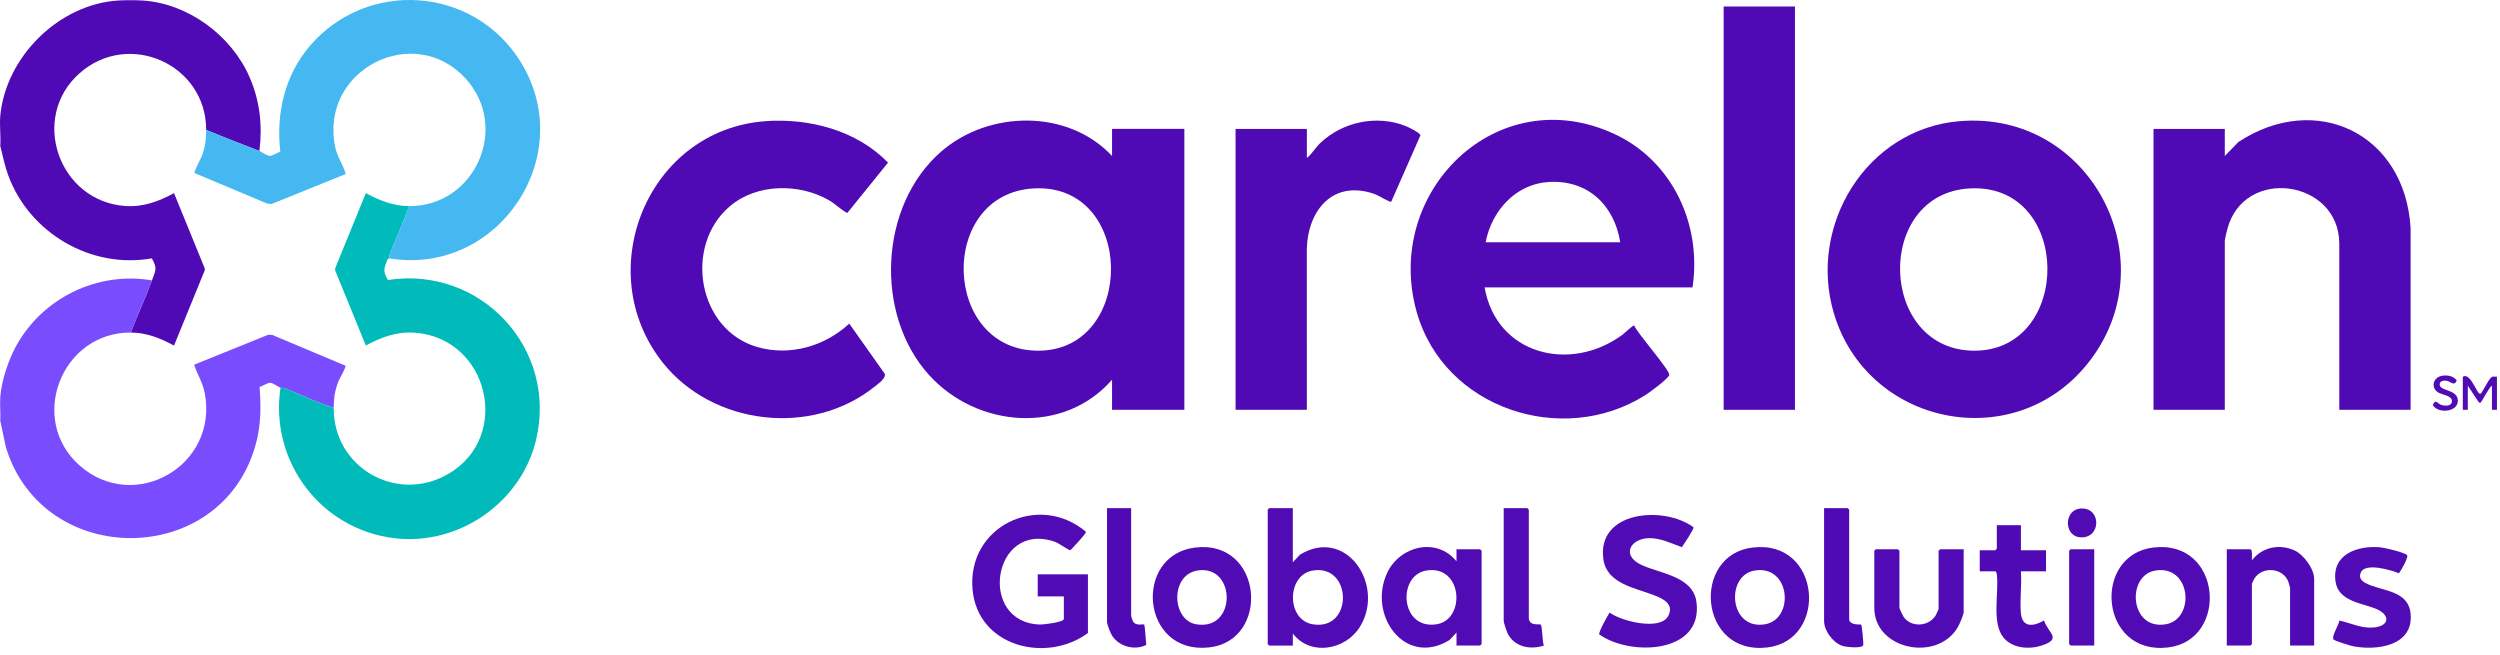
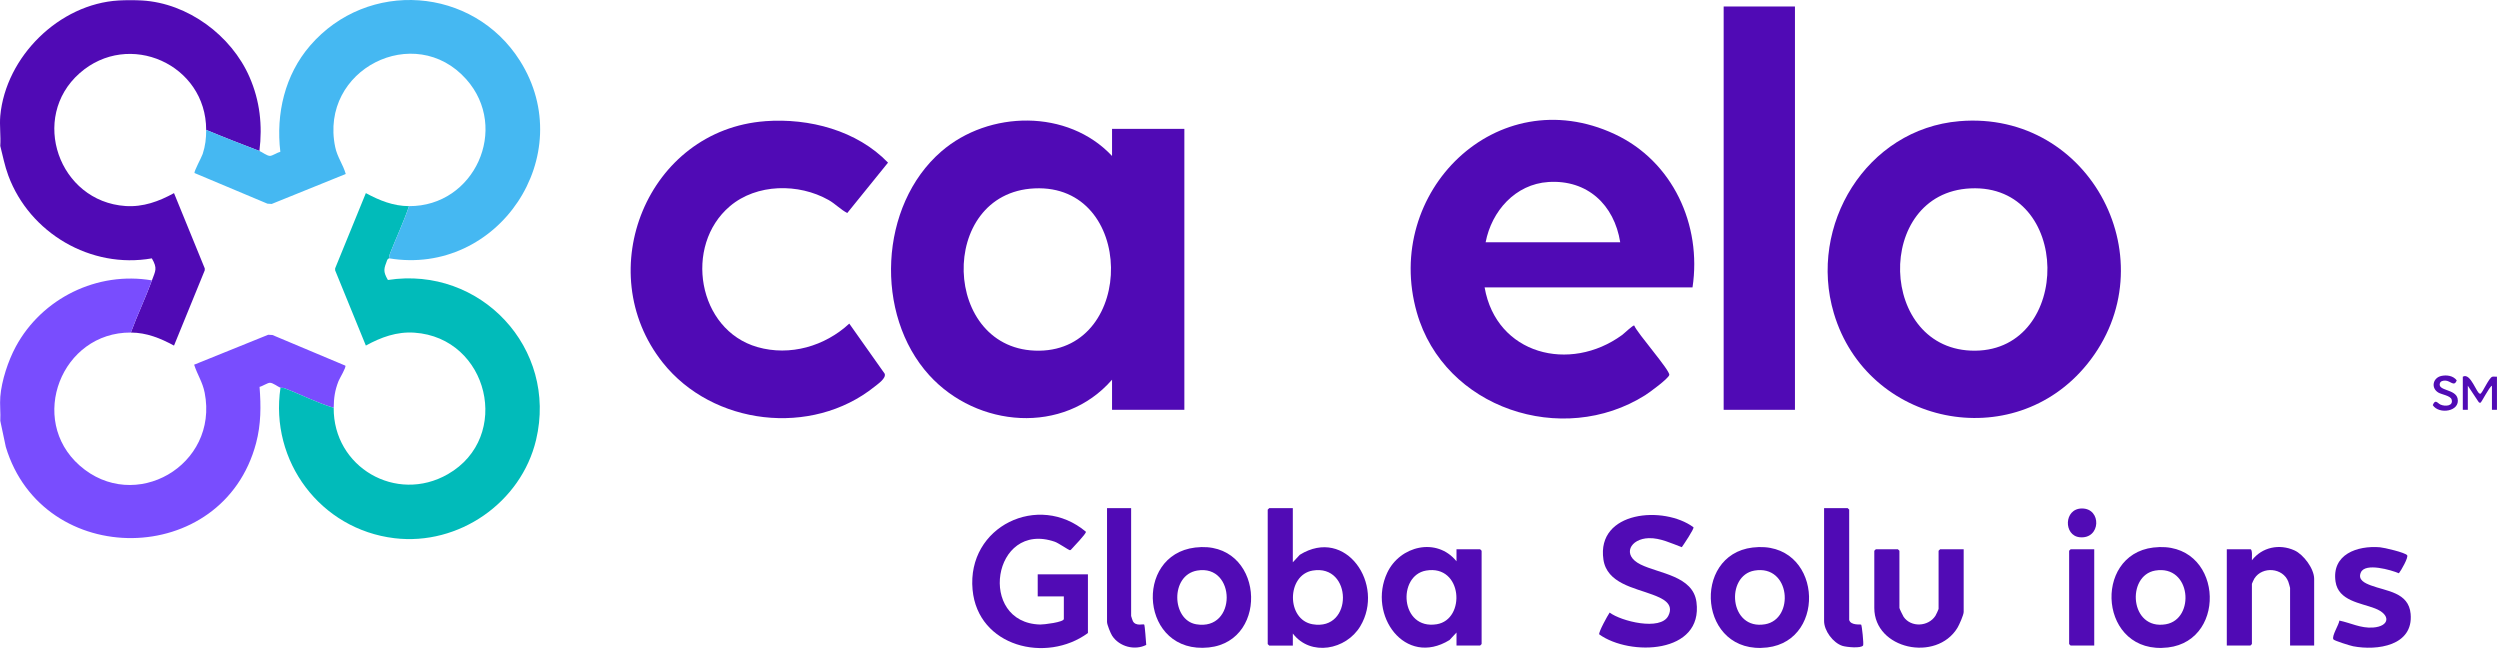
<svg xmlns="http://www.w3.org/2000/svg" width="164" height="43" viewBox="0 0 164 43" fill="none">
  <path d="M7.794 0.031C8.255 0.005 8.847 0.005 9.309 0.031C12.318 0.201 15.18 2.324 16.369 5.055C17.049 6.614 17.227 8.218 17.017 9.904C15.848 9.455 14.68 9.004 13.525 8.521C13.525 4.217 8.446 1.957 5.223 4.802C1.93 7.709 3.852 13.216 8.23 13.515C9.387 13.594 10.423 13.214 11.415 12.668L13.431 17.604V17.734L11.415 22.671C10.519 22.186 9.625 21.822 8.584 21.815C9.008 20.661 9.546 19.548 9.967 18.393C10.196 17.763 10.347 17.615 9.961 16.949C5.96 17.654 1.945 15.292 0.545 11.516C0.309 10.881 0.184 10.227 0.018 9.573C0.061 8.936 -0.039 8.228 0.018 7.599C0.378 3.716 3.884 0.252 7.794 0.031Z" fill="#500AB5" />
  <path d="M9.967 18.393C9.546 19.548 9.008 20.661 8.584 21.815C4.03 21.787 1.806 27.519 5.223 30.537C8.824 33.715 14.36 30.535 13.427 25.763C13.288 25.055 12.944 24.578 12.736 23.924L17.594 21.96L17.874 21.977L22.654 23.986C22.724 24.096 22.28 24.814 22.209 24.995C21.969 25.601 21.898 26.103 21.891 26.751C20.784 26.423 19.741 25.878 18.661 25.467C18.562 25.429 18.449 25.452 18.399 25.435C18.238 25.375 17.908 25.11 17.708 25.11C17.551 25.11 17.209 25.341 17.027 25.379C17.124 26.646 17.126 27.831 16.799 29.068C14.625 37.288 2.808 37.379 0.381 29.317L0.019 27.607C0.049 27.093 -0.022 26.536 0.019 26.027C0.105 24.968 0.534 23.668 1.038 22.735C2.755 19.561 6.386 17.781 9.966 18.393H9.967Z" fill="#794DFE" />
  <path d="M72.95 10.232V8.455H77.694V26.882H72.95V24.908C69.775 28.555 64.091 28.059 60.958 24.614C57.343 20.638 57.664 13.472 61.75 9.935C64.874 7.23 70.054 7.138 72.95 10.232ZM67.864 12.358C61.466 12.655 61.768 23.082 68.175 23.005C74.527 22.928 74.477 12.052 67.864 12.358Z" fill="#500AB5" />
  <path d="M111.029 18.855H97.391C98.158 23.257 102.983 24.478 106.411 21.975C106.551 21.873 107.132 21.308 107.206 21.355C107.389 21.842 109.579 24.318 109.505 24.599C109.439 24.845 108.205 25.748 107.926 25.924C102.491 29.353 94.738 26.795 92.944 20.499C90.696 12.609 98.198 5.201 105.914 8.794C109.729 10.57 111.648 14.748 111.029 18.854V18.855ZM106.286 15.892C105.896 13.436 104.132 11.774 101.572 11.94C99.407 12.08 97.849 13.846 97.458 15.892H106.286Z" fill="#500AB5" />
  <path d="M128.54 7.949C137.187 7.225 142.317 17.214 136.919 23.887C132.064 29.887 122.486 27.898 120.301 20.55C118.59 14.795 122.433 8.461 128.541 7.949H128.54ZM129.265 12.358C122.911 12.65 123.199 23.064 129.576 23.005C135.954 22.946 135.928 12.052 129.265 12.358Z" fill="#500AB5" />
-   <path d="M158.135 26.883H153.457V15.991C153.457 11.781 147.188 10.888 146.111 15.037C146.074 15.178 145.947 15.695 145.947 15.794V26.883H141.27V8.456H145.947V10.233L146.839 9.314C151.937 5.967 157.757 8.765 158.135 14.939V26.884V26.883Z" fill="#500AB5" />
  <path d="M50.208 7.948C53.089 7.738 56.217 8.558 58.254 10.669L55.581 13.973C55.144 13.749 54.798 13.369 54.35 13.117C52.39 12.012 49.639 12.039 47.884 13.526C44.836 16.107 45.755 21.647 49.694 22.77C51.828 23.379 54.111 22.712 55.713 21.229L58.034 24.513C58.147 24.81 57.605 25.179 57.367 25.369C53.245 28.672 46.749 27.909 43.475 23.785C38.717 17.79 42.486 8.514 50.208 7.95V7.948Z" fill="#500AB5" />
  <path d="M26.833 13.523C26.47 14.586 25.989 15.604 25.578 16.648C25.537 16.754 25.542 16.875 25.515 16.946C25.512 16.955 25.426 16.989 25.4 17.058C25.188 17.625 25.108 17.787 25.447 18.367C31.516 17.431 36.6 22.84 35.166 28.858C34.187 32.972 30.093 35.811 25.878 35.306C21.026 34.725 17.68 30.257 18.4 25.435C18.449 25.454 18.563 25.43 18.661 25.467C19.742 25.879 20.785 26.423 21.891 26.751C21.854 30.644 25.989 33.052 29.38 31.106C33.616 28.675 32.056 22.156 27.186 21.823C26.028 21.744 24.992 22.124 24 22.67L21.985 17.734V17.604L24 12.668C24.896 13.152 25.791 13.516 26.832 13.523H26.833Z" fill="#01BBBA" />
  <path d="M25.515 16.945C25.542 16.875 25.536 16.754 25.578 16.648C25.989 15.603 26.47 14.585 26.833 13.522C31.125 13.549 33.45 8.416 30.586 5.199C27.215 1.411 20.936 4.544 21.988 9.642C22.125 10.307 22.506 10.789 22.681 11.414L17.824 13.379L17.543 13.361L12.763 11.352C12.705 11.261 13.221 10.329 13.296 10.1C13.471 9.567 13.526 9.079 13.526 8.521C14.681 9.003 15.849 9.453 17.018 9.903C17.181 9.966 17.511 10.227 17.709 10.227C17.866 10.227 18.207 9.996 18.39 9.958C18.092 7.458 18.686 4.913 20.344 2.992C24.115 -1.377 31.026 -0.889 34.108 3.985C38.031 10.19 32.677 18.142 25.516 16.945H25.515Z" fill="#45B8F2" />
  <path d="M117.749 0.426H113.072V26.884H117.749V0.426Z" fill="#500AB5" />
-   <path d="M85.731 26.883H81.053V8.456H85.731V10.364C86.076 10.084 86.296 9.681 86.618 9.375C88.079 7.992 90.322 7.515 92.21 8.268C92.399 8.343 93.161 8.706 93.179 8.884L91.265 13.232C91.175 13.29 90.429 12.822 90.228 12.748C87.5 11.754 85.808 13.723 85.727 16.317L85.73 26.883H85.731Z" fill="#500AB5" />
  <path d="M69.787 39.125H68.074V37.677H71.368V41.527C68.627 43.539 64.146 42.419 63.801 38.688C63.415 34.525 68.134 32.269 71.236 34.883C71.266 35.012 70.389 35.904 70.248 36.068C70.222 36.092 70.195 36.093 70.163 36.088C70.101 36.078 69.423 35.617 69.194 35.538C65.094 34.13 64.102 40.867 68.237 40.969C68.466 40.975 69.788 40.816 69.788 40.605V39.124L69.787 39.125Z" fill="#510BB5" />
  <path d="M84.809 33.333V36.887L85.269 36.393C88.297 34.525 90.865 38.355 89.236 41.08C88.307 42.633 85.977 43.084 84.81 41.56V42.35H83.261C83.254 42.35 83.162 42.259 83.162 42.252V33.433C83.162 33.426 83.253 33.335 83.261 33.335H84.809V33.333ZM86.109 37.429C84.4 37.72 84.373 40.656 86.109 40.952C88.791 41.409 88.729 36.983 86.109 37.429Z" fill="#510BB5" />
  <path d="M111.091 34.589C111.152 34.676 110.445 35.732 110.327 35.895C109.648 35.645 108.911 35.283 108.163 35.303C106.952 35.334 106.363 36.408 107.624 37.031C108.832 37.628 111.059 37.771 111.287 39.492C111.74 42.899 106.927 43.063 104.911 41.616C104.841 41.495 105.464 40.369 105.593 40.184C106.342 40.753 108.929 41.401 109.44 40.4C109.859 39.58 109.013 39.237 108.411 39.01C107.214 38.558 105.41 38.265 105.184 36.705C104.717 33.506 109.16 33.153 111.092 34.589H111.091Z" fill="#510BB5" />
  <path d="M95.547 42.349V41.494L95.087 41.988C92.164 43.782 89.702 40.347 91 37.577C91.831 35.804 94.255 35.22 95.546 36.821V36.031H97.095C97.102 36.031 97.194 36.122 97.194 36.129V42.249C97.194 42.256 97.103 42.348 97.095 42.348H95.547V42.349ZM93.554 37.429C91.648 37.753 91.85 41.335 94.247 40.951C96.177 40.642 95.949 37.02 93.554 37.429Z" fill="#510BB5" />
  <path d="M78.403 35.918C82.876 35.378 83.363 42.044 79.299 42.473C74.823 42.945 74.326 36.411 78.403 35.918ZM78.533 37.429C76.757 37.734 76.855 40.675 78.467 40.952C81.163 41.412 81.093 36.99 78.533 37.429Z" fill="#510BB5" />
  <path d="M141.255 35.918C145.778 35.372 146.238 42.003 142.218 42.474C137.714 43.002 137.229 36.405 141.255 35.918ZM141.383 37.429C139.477 37.753 139.705 41.358 142.077 40.952C144.022 40.619 143.753 37.028 141.383 37.429Z" fill="#510BB5" />
  <path d="M114.968 35.918C119.485 35.372 119.954 42.002 115.931 42.474C111.43 43.002 110.938 36.405 114.968 35.918ZM115.096 37.429C113.177 37.756 113.426 41.357 115.79 40.952C117.736 40.618 117.464 37.027 115.096 37.429Z" fill="#510BB5" />
  <path d="M151.81 42.349H150.229V38.565C150.229 38.541 150.133 38.211 150.112 38.155C149.761 37.242 148.419 37.132 147.892 37.943C147.859 37.995 147.725 38.274 147.725 38.301V42.25C147.725 42.257 147.634 42.349 147.626 42.349H146.078V36.031H147.626C147.777 36.031 147.715 36.623 147.725 36.754C148.392 35.894 149.524 35.657 150.516 36.105C151.114 36.374 151.809 37.311 151.809 37.972V42.349L151.81 42.349Z" fill="#500AB5" />
  <path d="M128.817 36.031V40.145C128.817 40.335 128.524 40.994 128.408 41.185C127.028 43.453 122.954 42.593 122.954 39.882V36.13C122.954 36.124 123.045 36.032 123.053 36.032H124.502C124.509 36.032 124.602 36.124 124.602 36.13V39.882C124.602 39.921 124.829 40.394 124.876 40.463C125.363 41.175 126.499 41.112 126.963 40.398C127.001 40.34 127.171 39.977 127.171 39.947V36.13C127.171 36.124 127.263 36.032 127.271 36.032H128.819L128.817 36.031Z" fill="#510BB5" />
  <path d="M153.072 41.945C152.94 41.737 153.438 40.978 153.463 40.71C154.209 40.864 154.86 41.223 155.666 41.167C156.771 41.09 156.858 40.322 155.798 39.911C154.861 39.549 153.395 39.419 153.211 38.153C152.95 36.363 154.636 35.779 156.124 35.901C156.4 35.923 157.782 36.247 157.909 36.423C158.008 36.56 157.505 37.442 157.367 37.606C156.863 37.394 155.17 36.894 154.875 37.546C154.649 38.045 155.149 38.259 155.53 38.403C156.544 38.788 158.011 38.843 158.138 40.273C158.323 42.367 155.943 42.695 154.366 42.395C154.184 42.36 153.128 42.033 153.072 41.944V41.945Z" fill="#510BB5" />
-   <path d="M132.573 34.452V36.097H134.22V37.48H132.573C132.633 38.362 132.493 39.343 132.57 40.213C132.657 41.197 133.404 41.102 134.087 40.704C134.376 41.548 135.27 41.892 133.975 42.334C133.149 42.617 132.056 42.55 131.454 41.854C130.627 40.898 131.137 38.909 130.995 37.706C130.987 37.639 130.964 37.479 130.892 37.479H129.871V36.096H130.892C130.899 36.096 130.991 36.005 130.991 35.998V34.452H132.573Z" fill="#500AB5" />
-   <path d="M100.291 40.606C100.397 41.094 100.951 40.902 101.073 40.976C101.172 41.037 101.18 42.146 101.279 42.349C100.38 42.642 99.34 42.447 98.895 41.539C98.835 41.415 98.643 40.84 98.643 40.737V33.333H100.191C100.198 33.333 100.29 33.425 100.29 33.432V40.605L100.291 40.606Z" fill="#510BB5" />
  <path d="M121.307 40.671C121.413 41.044 122.055 40.944 122.091 40.975C122.143 41.019 122.27 42.264 122.22 42.341C122.087 42.549 121.115 42.451 120.861 42.368C120.246 42.169 119.66 41.375 119.66 40.738V33.334H121.208C121.214 33.334 121.307 33.426 121.307 33.432V40.672V40.671Z" fill="#500AB5" />
  <path d="M74.202 33.333V40.408C74.202 40.427 74.301 40.722 74.319 40.753C74.513 41.102 75.009 40.918 75.058 40.968C75.107 41.018 75.174 42.131 75.193 42.307C74.436 42.687 73.435 42.425 72.961 41.713C72.854 41.553 72.621 40.971 72.621 40.803V33.333H74.203H74.202Z" fill="#500AB5" />
  <path d="M137.382 36.031V42.349H135.834C135.827 42.349 135.735 42.258 135.735 42.251V36.13C135.735 36.124 135.826 36.032 135.834 36.032H137.382V36.031Z" fill="#510BB5" />
  <path d="M136.569 33.356C137.884 33.346 137.821 35.385 136.426 35.243C135.363 35.135 135.381 33.366 136.569 33.356Z" fill="#510BB5" />
  <path d="M163.8 24.712V26.883H163.471V25.303C163.284 25.39 162.78 26.423 162.713 26.423C162.605 26.423 162.612 26.375 162.559 26.313L161.889 25.303V26.883H161.56V24.712C162.086 24.41 162.475 25.889 162.712 25.83C162.847 25.797 163.277 24.756 163.504 24.712C163.595 24.693 163.705 24.719 163.8 24.712H163.8Z" fill="#510BB5" />
  <path d="M160.158 24.66C160.512 24.587 160.927 24.644 161.161 24.949C160.995 25.409 160.749 24.966 160.406 24.967C160.264 24.967 160.097 24.996 160.054 25.152C159.916 25.648 161.078 25.513 161.218 26.14C161.409 26.997 159.996 27.21 159.589 26.577C159.763 26.151 159.894 26.448 160.093 26.539C160.399 26.679 160.959 26.642 160.825 26.204C160.747 25.954 160.167 25.88 159.957 25.754C159.447 25.449 159.598 24.776 160.16 24.66L160.158 24.66Z" fill="#510BB5" />
</svg>